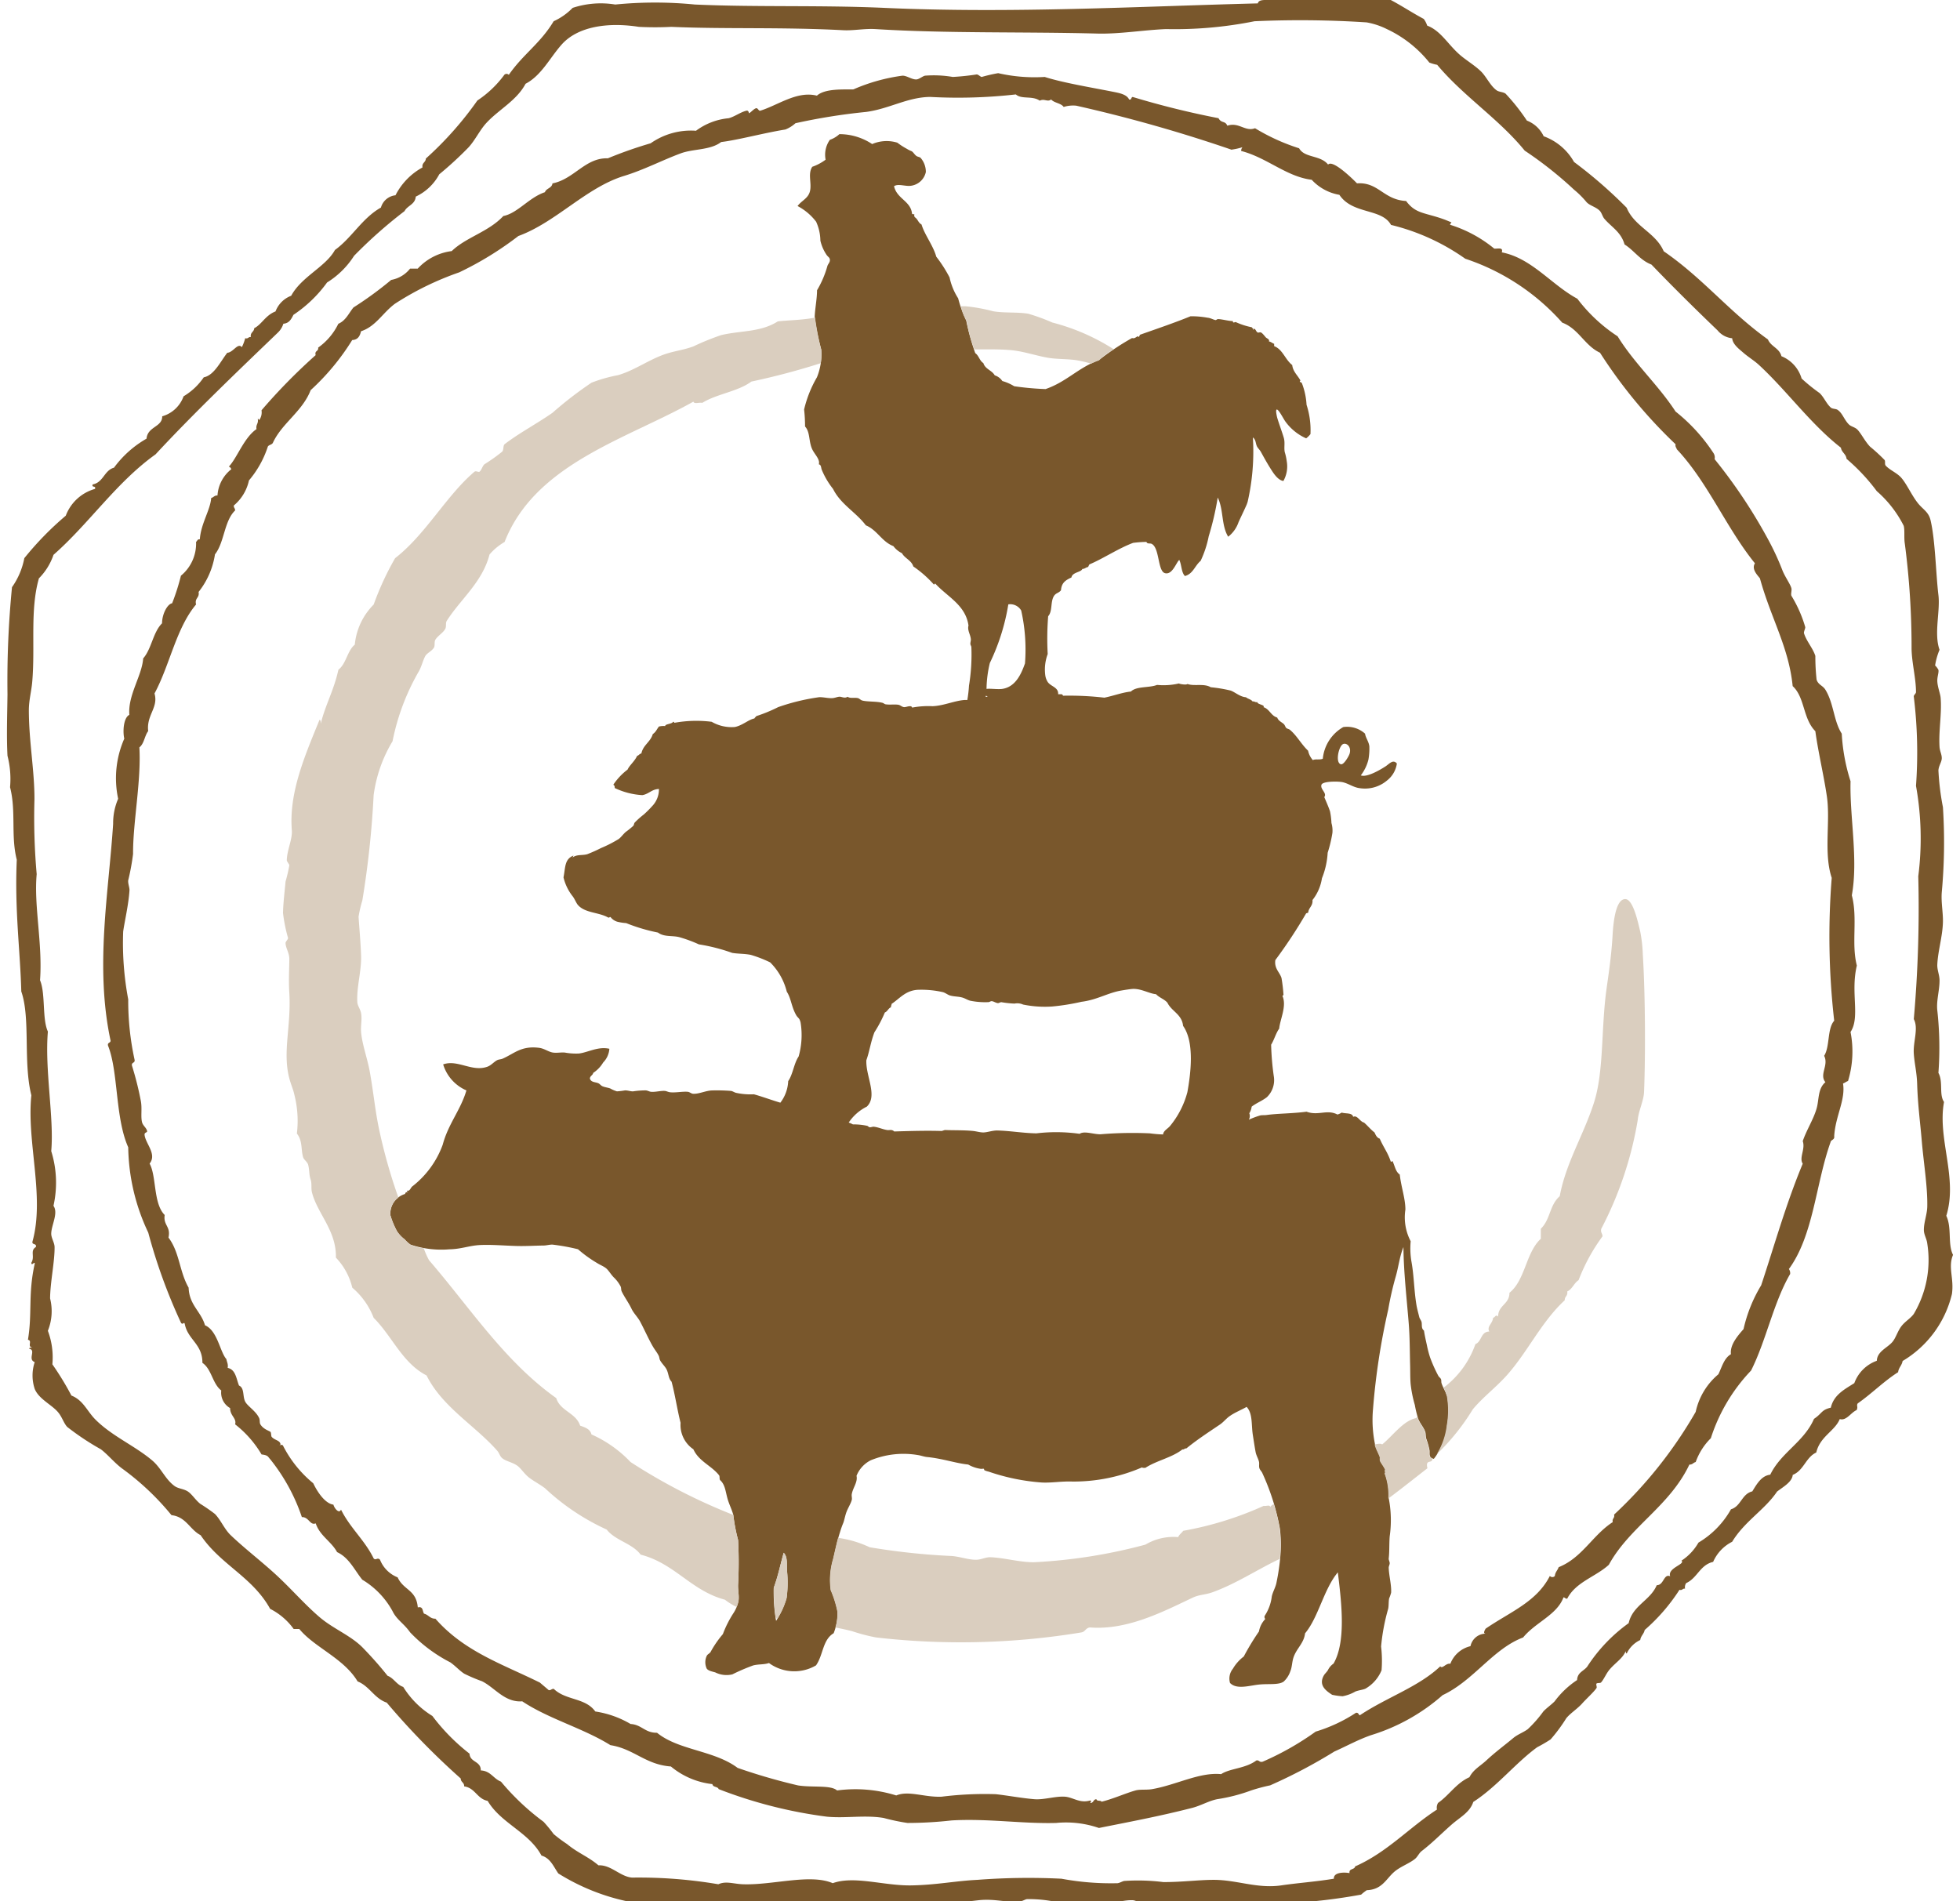
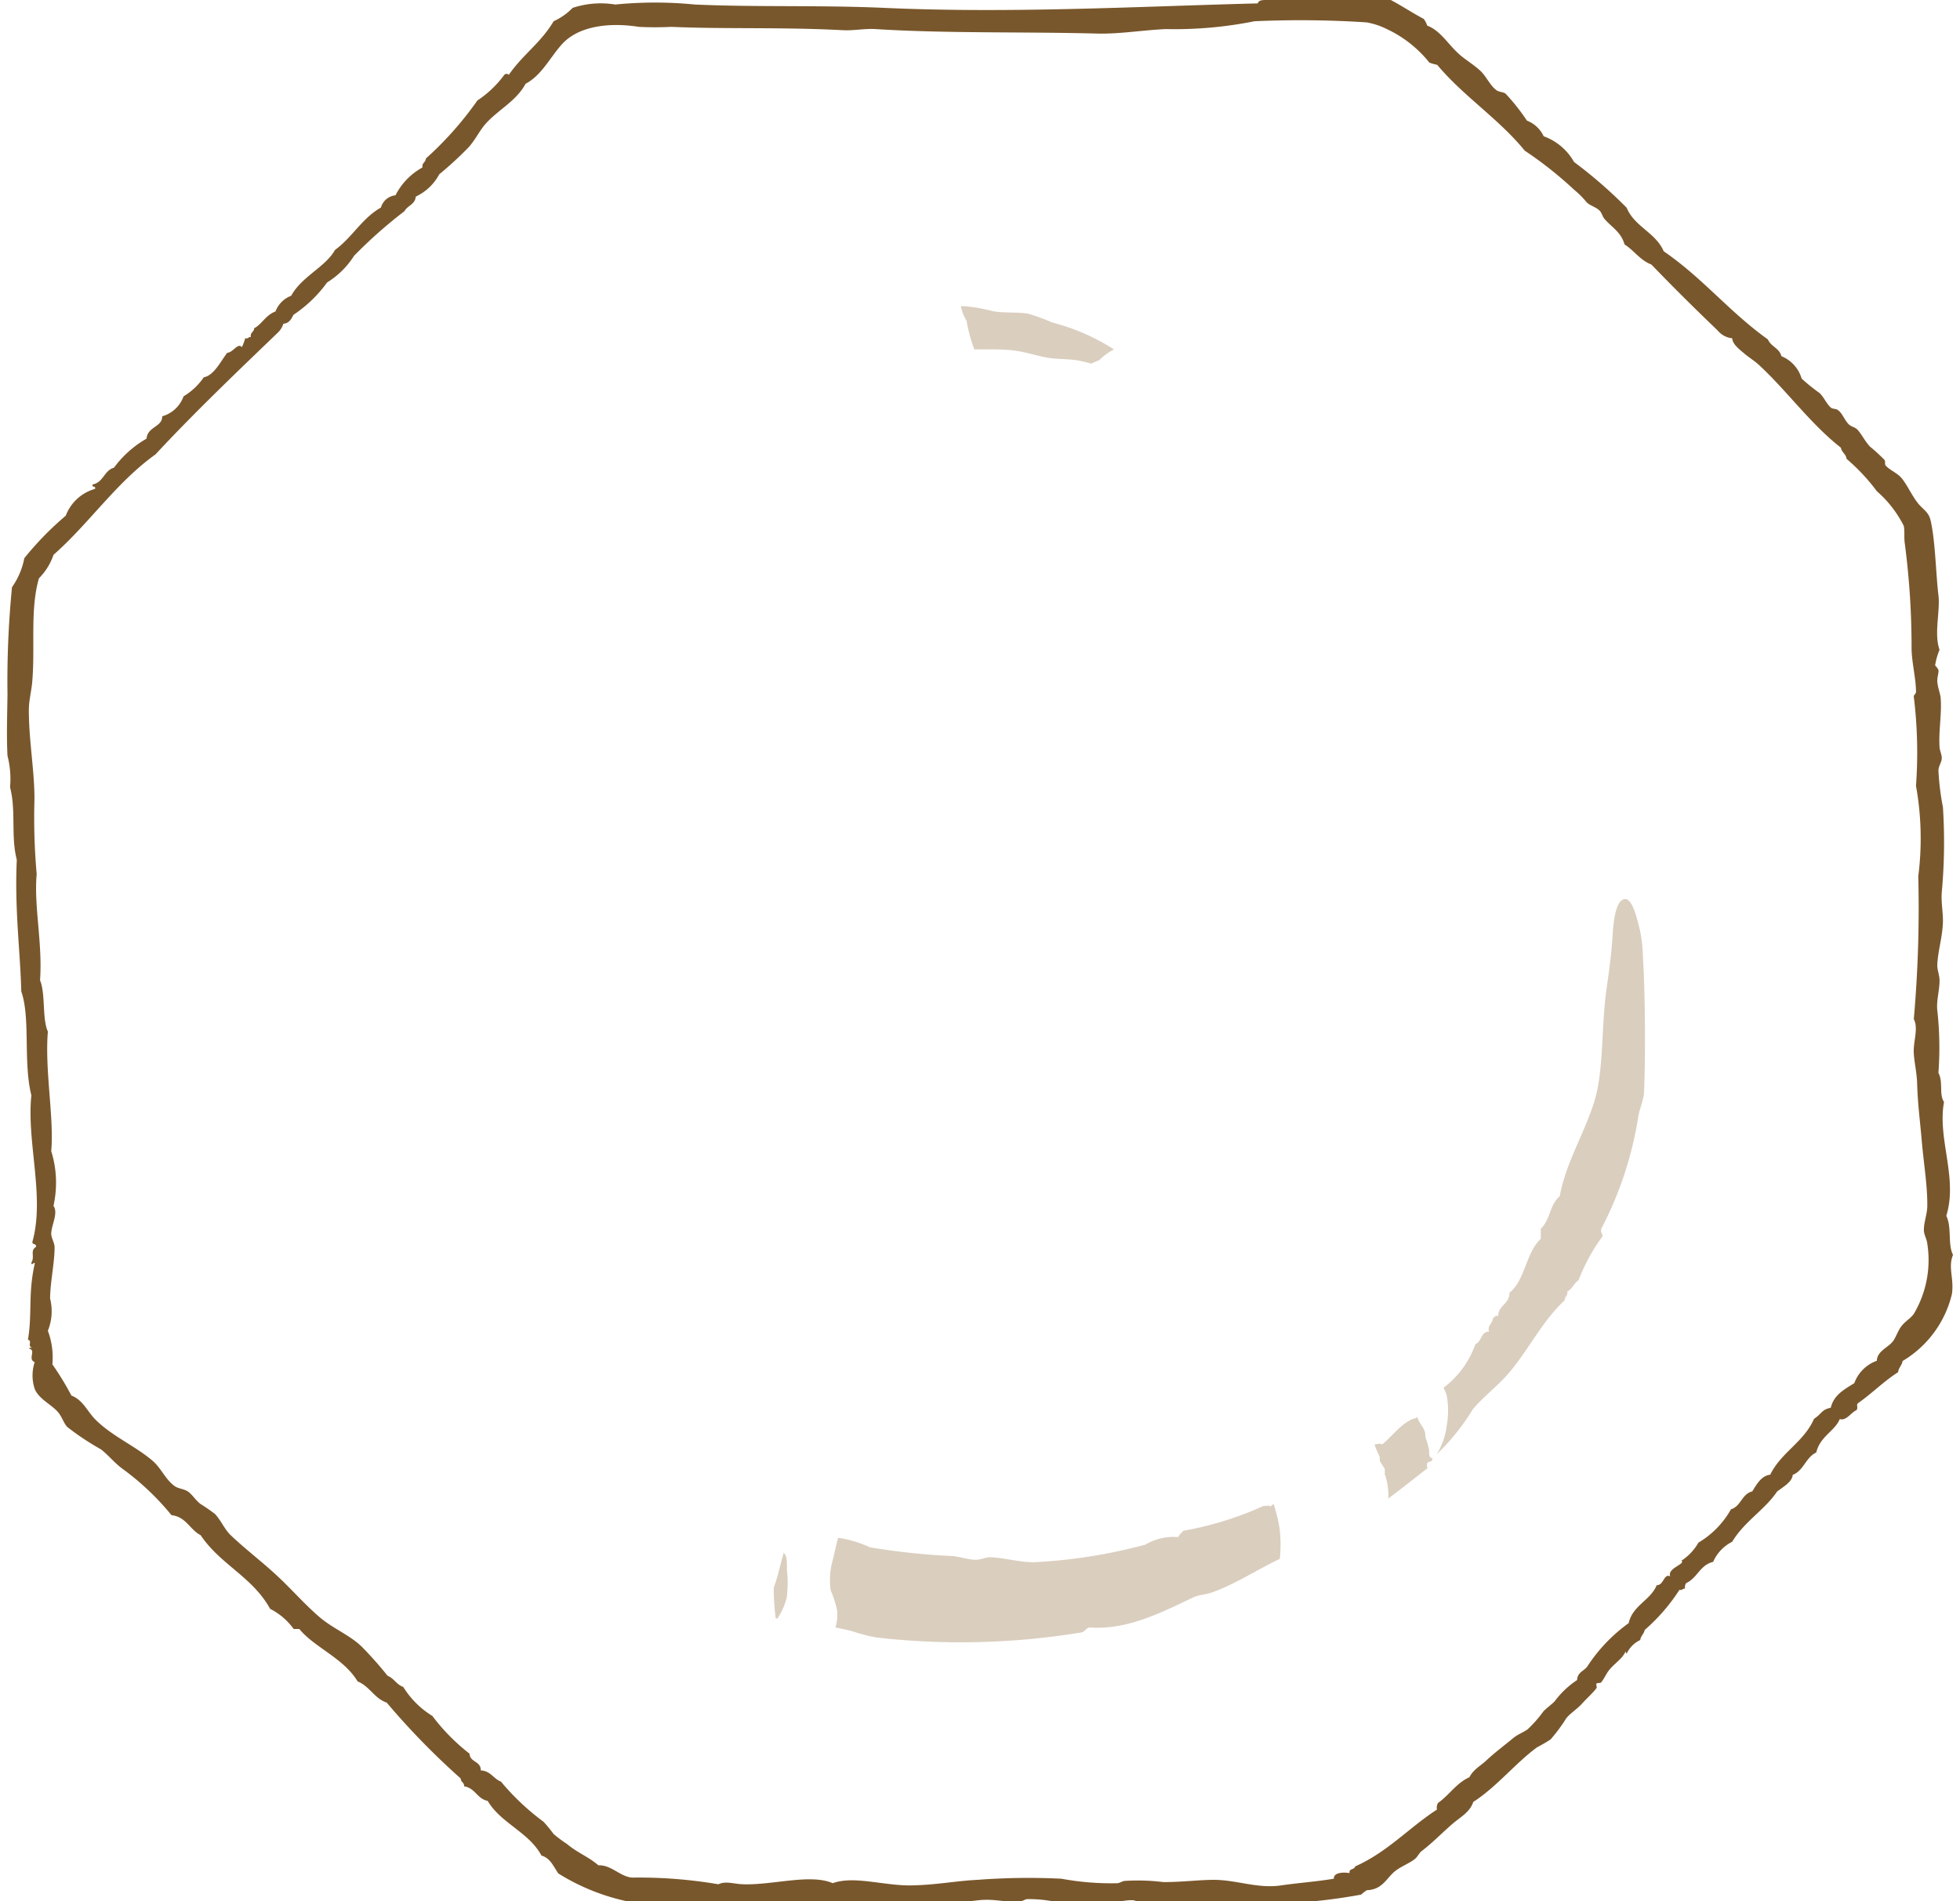
<svg xmlns="http://www.w3.org/2000/svg" width="100" height="97" viewBox="0 0 100 97">
  <defs>
    <clipPath id="a">
      <rect width="100" height="97" transform="translate(-0.341 0.064)" fill="none" />
    </clipPath>
  </defs>
  <g transform="translate(0.362 -0.37)">
    <g transform="translate(-0.022 0.306)" clip-path="url(#a)">
      <path d="M11.984,18a2.367,2.367,0,0,0,.171-.456c.163.047.149-.079.286-.057-.039-.248.166-.253.173-.454.385-.19.57-.657,1.087-.855a1.371,1.371,0,0,1,.8-.8c.528-.979,1.764-1.477,2.232-2.336.873-.63,1.384-1.623,2.346-2.164a.866.866,0,0,1,.743-.627A3.353,3.353,0,0,1,21.2,8.831c-.04-.247.164-.251.171-.454A17.487,17.487,0,0,0,24,5.415a5.415,5.415,0,0,0,1.374-1.309.156.156,0,0,1,.229,0c.728-1.052,1.616-1.609,2.288-2.735A3.187,3.187,0,0,0,28.86.689,4.576,4.576,0,0,1,31.035.518a20.678,20.678,0,0,1,4.063,0C38.25.66,41.5.541,44.766.689,51.273.982,57.79.613,63.819.46c.065-.3.655-.07.8-.285C66.052.185,67.769-.037,70,0c.831.349,1.516.845,2.285,1.253a1.171,1.171,0,0,1,.175.341c.691.26,1.051.95,1.656,1.481.3.266.772.547,1.088.855.28.274.476.737.8.967.123.088.333.077.457.171A10.285,10.285,0,0,1,77.546,6.44a1.572,1.572,0,0,1,.857.8,2.907,2.907,0,0,1,1.548,1.311,23.573,23.573,0,0,1,2.686,2.336c.4.971,1.478,1.263,1.89,2.221,2.007,1.379,3.339,3.086,5.318,4.5.149.365.587.441.688.854a1.764,1.764,0,0,1,1.03,1.139,8.839,8.839,0,0,0,.916.741c.225.213.345.538.572.74.085.077.258.058.344.116.255.17.325.484.572.739.114.121.326.142.456.285.2.219.37.58.631.855a8.805,8.805,0,0,1,.744.684c.046.07-.007.215.056.285.207.23.58.37.8.626.286.331.535.914.859,1.31.256.312.529.426.63.855.242,1.031.266,2.695.4,3.815.1.825-.237,1.968.057,2.791a3.45,3.45,0,0,0-.226.8.851.851,0,0,1,.169.226c.029.13-.063.346-.057.569.01.3.156.653.17.855.067.816-.108,1.674-.056,2.506.014.218.113.372.114.57s-.156.383-.171.627a13.118,13.118,0,0,0,.23,1.878,27.872,27.872,0,0,1-.058,4.33c-.043.52.07,1.039.058,1.536-.021.747-.252,1.449-.287,2.164-.012.27.112.528.114.8.006.5-.17,1.049-.114,1.538a17.331,17.331,0,0,1,.057,3.19c.254.461.021,1.1.286,1.483-.347,1.879.716,3.873.116,5.809.293.615.062,1.44.343,1.993-.266.648.06,1.191-.056,2a5.452,5.452,0,0,1-2.516,3.416c-.038.23-.2.333-.23.571-.744.475-1.342,1.092-2.061,1.593-.076.121.029.17-.056.341-.289.123-.526.564-.859.458-.255.619-1.006.881-1.2,1.707-.536.245-.638.921-1.2,1.141-.031.363-.482.607-.8.852-.614.921-1.661,1.518-2.29,2.561a2.077,2.077,0,0,0-.971,1.027c-.669.151-.809.829-1.375,1.081a.379.379,0,0,0-.058.287c-.137-.024-.123.1-.285.056a9.543,9.543,0,0,1-1.774,2.05c-.04.206-.2.3-.227.512a1.446,1.446,0,0,0-.688.684c-.056,0-.043-.069-.056-.113-.156.37-.494.563-.8.911-.193.218-.3.512-.456.684-.042.044-.192.012-.231.057s.035.177,0,.226c-.119.188-.544.576-.742.8-.242.268-.592.486-.8.741a8.273,8.273,0,0,1-.8,1.081,7.721,7.721,0,0,1-.686.4c-1.1.8-2.049,2.01-3.26,2.791-.174.532-.666.774-1.087,1.141-.522.455-.973.926-1.546,1.366-.137.108-.206.29-.341.4-.306.247-.773.4-1.086.685-.4.362-.607.884-1.374.912a2.23,2.23,0,0,0-.286.225,29.143,29.143,0,0,1-7.439.4c-1.312-.052-2.33.279-3.545.115-.268-.036-.464-.222-.687-.229-.67-.018-1.518.36-2.345.286-.251-.023-.492-.212-.743-.228-.224-.015-.46.075-.689.056a6.837,6.837,0,0,0-1.6-.17c-.1.014-.225.1-.343.114-.687.085-1.293-.149-2.117-.058-.987.111-1.993.239-2.919.343-1.34.013-2.791-.255-4.119-.285-2.926-.069-6.592.354-9.84.171a10.946,10.946,0,0,1-4.576-1.595c-.243-.347-.4-.78-.859-.912-.645-1.2-2.058-1.635-2.746-2.791-.542-.106-.634-.66-1.2-.741.014-.2-.173-.207-.173-.4a38.1,38.1,0,0,1-3.776-3.872c-.638-.218-.873-.839-1.486-1.082-.71-1.187-2.2-1.731-2.975-2.676h-.287a3.341,3.341,0,0,0-1.2-1.027c-.911-1.644-2.522-2.24-3.547-3.759-.553-.283-.737-.937-1.487-1.022a13.44,13.44,0,0,0-2.46-2.337c-.426-.3-.751-.723-1.143-1.024a13.419,13.419,0,0,1-1.718-1.142c-.181-.2-.258-.5-.457-.739-.312-.385-.988-.676-1.2-1.2a2.168,2.168,0,0,1,0-1.367c-.38-.146.094-.615-.286-.684.01-.066.1-.047.171-.056-.292-.047.017-.353-.23-.4.226-1.352,0-2.33.344-3.872.018-.178-.164.146-.171-.058.194-.319-.08-.613.229-.8.061-.21-.214-.09-.171-.283.637-2.3-.306-5.081-.057-7.461-.425-1.694-.037-3.927-.514-5.3-.055-2.093-.345-4.151-.23-6.72-.312-1.22-.026-2.474-.343-3.7A4.75,4.75,0,0,0,.026,38.85c-.052-1-.013-2.069,0-3.133a49.138,49.138,0,0,1,.23-5.468,3.8,3.8,0,0,0,.629-1.481A15.889,15.889,0,0,1,3,26.6a2.239,2.239,0,0,1,1.489-1.366c.07-.185-.186-.045-.116-.229.548-.1.581-.713,1.087-.854a5.349,5.349,0,0,1,1.66-1.481c.055-.627.809-.586.8-1.141A1.631,1.631,0,0,0,9.01,20.509a3.288,3.288,0,0,0,1.03-.969c.526-.1.849-.8,1.2-1.253.3-.011.541-.535.743-.285m73.46,61.913A2.694,2.694,0,0,0,86.3,79a4.587,4.587,0,0,0,1.659-1.7c.514-.154.549-.785,1.088-.914.245-.405.478-.8.916-.852.553-1.141,1.721-1.668,2.232-2.848.424-.286.374-.462.857-.57.155-.662.7-.934,1.2-1.253A1.9,1.9,0,0,1,95.4,69.722c.021-.488.538-.653.8-.967.169-.2.264-.55.457-.8s.463-.392.63-.626a5.383,5.383,0,0,0,.687-3.588c-.026-.242-.169-.443-.173-.685-.006-.389.164-.8.173-1.2.021-1.029-.191-2.257-.286-3.414-.068-.817-.2-1.795-.23-2.85-.019-.6-.137-1.031-.171-1.54-.043-.614.252-1.282,0-1.765A64.8,64.8,0,0,0,97.515,45a15.171,15.171,0,0,0-.116-4.614,23.5,23.5,0,0,0-.113-4.557c-.007-.079.113-.147.113-.228,0-.708-.217-1.5-.226-2.222a40.652,40.652,0,0,0-.345-5.354c-.05-.309.007-.683-.057-.912A5.809,5.809,0,0,0,95.4,25.35a9.957,9.957,0,0,0-1.544-1.65c-.029-.257-.25-.322-.288-.569-1.54-1.2-2.752-2.9-4.175-4.216-.248-.23-.539-.4-.8-.627-.211-.184-.551-.432-.572-.741a1.1,1.1,0,0,1-.744-.4c-1.119-1.073-2.3-2.24-3.376-3.361-.578-.219-.882-.717-1.372-1.026-.18-.641-.666-.883-1.029-1.31-.089-.1-.133-.294-.229-.4-.194-.207-.519-.266-.687-.456a4.6,4.6,0,0,0-.629-.626,19.647,19.647,0,0,0-2.519-1.994C76.115,6.349,74.31,5.2,72.97,3.594a2.258,2.258,0,0,1-.4-.114A6.063,6.063,0,0,0,70.4,1.77a3.779,3.779,0,0,0-1.031-.341,52.177,52.177,0,0,0-5.719-.058,20.634,20.634,0,0,1-4.521.4c-1.16.05-2.366.257-3.488.229-3.793-.1-7.653,0-11.332-.229-.566-.034-1.112.087-1.66.057-3.138-.166-6.031-.05-8.751-.171a16.147,16.147,0,0,1-1.66,0c-1.589-.248-3.128-.018-3.946.912-.6.679-1.026,1.57-1.833,1.992-.46.864-1.363,1.309-2,2-.339.365-.569.878-.917,1.253a18.372,18.372,0,0,1-1.486,1.366,2.619,2.619,0,0,1-1.2,1.139c-.032.407-.425.452-.573.741a23.878,23.878,0,0,0-2.573,2.279A4.339,4.339,0,0,1,16.332,14.7a6.674,6.674,0,0,1-1.716,1.651c-.11.212-.214.432-.514.454a1.056,1.056,0,0,1-.286.458c-2.1,2.019-4.3,4.121-6.236,6.208-2.01,1.436-3.374,3.515-5.206,5.126a3.132,3.132,0,0,1-.744,1.2c-.463,1.612-.183,3.49-.343,5.3-.039.446-.171.933-.171,1.425,0,1.586.292,3.09.286,4.556a32.653,32.653,0,0,0,.114,3.816c-.151,1.608.306,3.528.171,5.411.287.685.1,1.963.4,2.619-.167,1.947.323,4.426.171,6.1a5.4,5.4,0,0,1,.114,2.791c.261.372-.11.982-.114,1.424,0,.222.169.46.171.682.007.759-.223,1.785-.229,2.621a2.675,2.675,0,0,1-.114,1.65,3.862,3.862,0,0,1,.23,1.711,14.935,14.935,0,0,1,.972,1.593c.6.238.79.778,1.2,1.2.844.86,2.016,1.347,2.917,2.107.468.394.664.959,1.146,1.31.191.14.472.139.685.283s.383.435.629.627a8.854,8.854,0,0,1,.745.515c.3.308.48.772.8,1.079.719.689,1.579,1.341,2.346,2.05s1.462,1.519,2.23,2.167c.7.584,1.572.916,2.174,1.535.456.469.878.947,1.257,1.425.33.128.457.455.8.569a4.546,4.546,0,0,0,1.487,1.482A10.146,10.146,0,0,0,23.6,89.769c.021.454.586.366.573.855.508.026.642.423,1.03.571a12.421,12.421,0,0,0,2.174,2.05,7.454,7.454,0,0,1,.514.626,6.964,6.964,0,0,0,.687.512c.538.451,1.081.64,1.6,1.084.645-.034,1.109.58,1.717.626a24.124,24.124,0,0,1,4.4.34c.388-.181.782-.014,1.26,0,1.517.052,3.426-.552,4.576-.055,1.09-.394,2.608.134,4,.113,1.261-.019,2.27-.23,3.375-.283a34.277,34.277,0,0,1,4.294-.058,13.829,13.829,0,0,0,2.859.229c.12-.015.236-.094.342-.115a10.5,10.5,0,0,1,2,.058c.992,0,1.795-.114,2.572-.114,1.177,0,2.221.46,3.435.283.911-.133,1.74-.184,2.69-.341-.023-.359.6-.328.8-.285-.042-.251.255-.161.285-.343,1.64-.722,2.747-1.974,4.175-2.9a.479.479,0,0,1,.057-.341c.575-.4.929-1.011,1.6-1.31.2-.392.535-.556.86-.854.486-.451.925-.768,1.374-1.143.232-.193.506-.282.741-.453a6.317,6.317,0,0,0,.8-.911c.188-.193.407-.34.574-.513a4.532,4.532,0,0,1,1.144-1.084c.019-.395.326-.445.516-.684a8.228,8.228,0,0,1,2.115-2.219c.206-.915,1.1-1.148,1.433-1.937.37,0,.347-.6.685-.456-.149-.43.8-.613.574-.8" transform="translate(0.016 -0.223)" fill="#79572c" fill-rule="evenodd" />
-       <path d="M20.171,13.365a2.834,2.834,0,0,1,1.734-.894c.73-.708,1.877-.978,2.634-1.79.725-.14,1.311-.947,2.121-1.215.07-.207.355-.2.385-.449C28.152,8.8,28.716,7.7,29.871,7.737a21.569,21.569,0,0,1,2.184-.767,3.586,3.586,0,0,1,2.313-.639,3.3,3.3,0,0,1,1.671-.64c.32-.089.592-.307.9-.383.118-.03.129.128.129.128.083-.014.267-.254.386-.256.073,0,.117.151.192.128.913-.282,1.873-1.024,2.891-.768.414-.375,1.369-.308,1.862-.32a9.3,9.3,0,0,1,2.507-.7c.225,0,.473.2.7.192.136,0,.326-.168.45-.192a5.775,5.775,0,0,1,1.413.065,12.233,12.233,0,0,0,1.222-.128c.082,0,.2.132.257.128a7.87,7.87,0,0,1,.838-.193,8.3,8.3,0,0,0,2.374.193c.936.3,2.384.537,3.532.766.286.058.659.129.773.385.141.034.09-.123.188-.128A44.154,44.154,0,0,0,61.027,5.69c.148.275.338.116.449.383.592-.2.909.322,1.415.129a10.294,10.294,0,0,0,2.248,1.023c.28.505,1.084.336,1.479.832.217-.257,1.148.622,1.475.958,1.1-.076,1.343.836,2.505.9.5.678.974.58,1.99.958.025.008.354.149.323.129.008.006-.092.114-.065.127a6.66,6.66,0,0,1,2.248,1.215c.176.018.475-.09.386.192,1.528.293,2.532,1.655,3.855,2.366a8.178,8.178,0,0,0,2.055,1.918c.863,1.4,2.062,2.466,2.956,3.838a8.971,8.971,0,0,1,1.928,2.11.409.409,0,0,1,.064.32A26.689,26.689,0,0,1,89.1,27.243a13.193,13.193,0,0,1,.706,1.538c.143.343.394.681.45.894.029.108-.037.285,0,.383a6.555,6.555,0,0,1,.707,1.6c.011.068-.088.241-.063.318.123.4.456.761.578,1.152a10.664,10.664,0,0,0,.064,1.215c.089.267.313.29.449.511.431.7.418,1.595.834,2.24a9.642,9.642,0,0,0,.449,2.43c-.051,1.794.4,3.975.065,5.819.31,1.183-.036,2.446.256,3.584-.331,1.385.181,2.631-.322,3.39a5.173,5.173,0,0,1-.127,2.5c-.093.033-.162.095-.256.128.136.843-.391,1.667-.45,2.689.03.2-.171.168-.191.318-.755,2.121-.861,4.736-2.121,6.46a.356.356,0,0,1,.063.255c-.849,1.458-1.221,3.39-1.992,4.925a8.951,8.951,0,0,0-2.054,3.454,3.218,3.218,0,0,0-.772,1.215c-.123.028-.163.138-.322.129-1.016,2.14-3.046,3.17-4.109,5.113-.669.613-1.687.877-2.122,1.726-.1.019-.11-.059-.192-.063-.335.9-1.427,1.27-2.059,2.046-1.536.577-2.524,2.2-4.109,2.944A9.9,9.9,0,0,1,68.8,88.2c-.678.239-1.227.55-1.862.832a26.7,26.7,0,0,1-3.276,1.726,9.1,9.1,0,0,0-.963.257,8.77,8.77,0,0,1-1.736.448c-.432.085-.834.331-1.284.446-1.691.432-3.188.71-4.753,1.024a5.148,5.148,0,0,0-2.184-.256c-1.734.047-3.5-.236-5.334-.129a20.292,20.292,0,0,1-2.249.129,10.5,10.5,0,0,1-1.219-.256c-.965-.16-1.934.028-2.891-.064a23.522,23.522,0,0,1-5.524-1.407c-.05-.142-.3-.084-.32-.255a3.994,3.994,0,0,1-2.118-.9c-1.3-.094-1.881-.9-3.085-1.088-1.381-.863-3.15-1.338-4.5-2.237-.9.068-1.4-.705-2.057-1.026a8.3,8.3,0,0,1-.9-.383c-.238-.152-.427-.375-.707-.576a7.659,7.659,0,0,1-2.055-1.534c-.326-.462-.686-.64-.9-1.086a4.227,4.227,0,0,0-1.541-1.6c-.4-.493-.672-1.124-1.285-1.407-.3-.552-.88-.83-1.092-1.469-.286.124-.347-.328-.706-.32a9.623,9.623,0,0,0-1.606-2.941c-.139-.145-.1-.211-.45-.255a5.48,5.48,0,0,0-1.349-1.536c.089-.314-.257-.427-.256-.829a.907.907,0,0,1-.451-.9c-.45-.34-.489-1.091-.962-1.408.007-.966-.744-1.178-.9-1.983-.036-.145-.1.077-.193-.064a28.125,28.125,0,0,1-1.67-4.6A10.468,10.468,0,0,1,5.4,58.2c-.673-1.507-.5-3.86-1.029-5.182-.046-.175.127-.13.129-.256-.809-3.781-.094-7.569.13-11.065a3.145,3.145,0,0,1,.256-1.28A5.014,5.014,0,0,1,5.2,37.348c-.083-.333-.051-1.061.257-1.214-.081-1.007.647-2,.706-2.879.431-.487.5-1.337.963-1.791,0-.474.276-.989.514-1.022a11.147,11.147,0,0,0,.449-1.408,2.119,2.119,0,0,0,.772-1.726c.065-.041.065-.147.192-.128.056-.809.539-1.5.579-2.11.121-.028.162-.138.322-.128a1.857,1.857,0,0,1,.707-1.342c-.03-.057-.057-.114-.13-.128.43-.455.77-1.474,1.415-1.919-.046-.237.11-.274.064-.511.054-.012.061.026.064.064a.672.672,0,0,0,.127-.512,29.282,29.282,0,0,1,2.763-2.815c-.069-.238.158-.181.127-.383a3.2,3.2,0,0,0,1.029-1.216c.376-.158.532-.536.77-.831a18.494,18.494,0,0,0,1.927-1.407,1.583,1.583,0,0,0,.963-.576ZM61.67,7.29a75.176,75.176,0,0,0-7.9-2.238,1.6,1.6,0,0,0-.642.064c-.141-.2-.485-.2-.642-.383-.179.149-.345-.058-.58.063-.379-.267-.923-.055-1.219-.319a26.221,26.221,0,0,1-4.37.128c-1.163.012-2.086.609-3.275.766a30.707,30.707,0,0,0-3.6.576,1.7,1.7,0,0,1-.514.32c-1.128.183-2.427.539-3.276.639-.554.424-1.406.338-2.057.576-.951.352-1.884.844-2.89,1.151-1.937.59-3.478,2.368-5.4,3.069a16.828,16.828,0,0,1-3.017,1.854,15.124,15.124,0,0,0-3.277,1.6c-.622.458-.979,1.161-1.734,1.406-.054.244-.161.436-.449.448a12.046,12.046,0,0,1-2.12,2.557c-.417,1.085-1.469,1.688-1.928,2.688-.049.1-.208.1-.257.192a5.1,5.1,0,0,1-.963,1.726,2.3,2.3,0,0,1-.772,1.279c-.014.12.073.141.064.255-.558.532-.545,1.633-1.026,2.238a4.068,4.068,0,0,1-.836,1.918c.058.314-.212.3-.129.64-1.016,1.206-1.341,3.1-2.12,4.541.211.722-.419,1.1-.322,1.919-.186.241-.206.647-.45.831.1,1.718-.331,3.82-.322,5.437A11.7,11.7,0,0,1,5.4,44.577c-.02.167.071.366.064.511-.044.73-.262,1.647-.322,2.11A15.515,15.515,0,0,0,5.4,50.653a14.055,14.055,0,0,0,.322,3.069c.048.2-.177.123-.129.32a15.973,15.973,0,0,1,.45,1.793c.074.384-.013.8.063,1.09.049.18.223.277.257.446.019.089-.143.056-.129.193.046.454.643.984.257,1.469.358.645.181,2.037.77,2.622-.083.532.322.577.193,1.152.573.762.549,1.72,1.028,2.557.03.888.63,1.207.835,1.919.638.268.762,1.359,1.092,1.727.02.149.1.239.065.447.407.084.437.544.578.9.293.129.173.561.322.831.126.232.547.475.707.832.048.108.01.231.063.319.15.249.448.326.514.384.042.037.025.212.063.255.162.183.425.166.451.385-.155.111.07-.047.127.064a5.969,5.969,0,0,0,1.541,1.917c.219.462.61,1.035,1.029,1.091.048.19.293.486.387.253.457.928,1.213,1.56,1.667,2.493.114.121.188-.077.323.064a1.6,1.6,0,0,0,.9.9c.3.665.95.62,1.028,1.534.286-.072.23.2.32.32.226.052.3.258.579.256,1.48,1.686,3.419,2.312,5.332,3.261.148.129.3.253.45.384.12.014.141-.074.257-.065.62.6,1.609.442,2.118,1.154a4.984,4.984,0,0,1,1.8.638c.567.032.736.459,1.349.447,1.1.9,2.915.894,4.112,1.793a30.327,30.327,0,0,0,3.082.894c.742.117,1.671-.03,1.992.257a7.024,7.024,0,0,1,3.02.255c.639-.263,1.422.1,2.313.064a17.686,17.686,0,0,1,2.763-.128c.541.056,1.369.21,1.991.257.476.034,1.074-.165,1.543-.129.412.031.759.352,1.284.192.077.015.039.07,0,.127.183.011.151-.191.322-.19.011.119.218.038.257.127.572-.136,1.242-.439,1.734-.575.232-.065.561-.018.836-.065,1.241-.213,2.429-.878,3.533-.767.448-.3,1.232-.277,1.8-.7.157-.026.142.116.324.063a14.569,14.569,0,0,0,2.7-1.533,7.887,7.887,0,0,0,2.054-.96c.127-.018.129.087.194.129,1.377-.921,3-1.448,4.108-2.5.113.152.286-.18.514-.129a1.455,1.455,0,0,1,1.028-.9.8.8,0,0,1,.772-.639c-.16-.009-.019-.216,0-.254,1.253-.86,2.6-1.359,3.277-2.689a.171.171,0,0,0,.255,0c.018-.2.141-.287.194-.448,1.207-.484,1.735-1.641,2.76-2.3-.044-.2.114-.189.068-.383A22.33,22.33,0,0,0,85.373,71.7a3.453,3.453,0,0,1,1.157-1.917c.182-.373.288-.822.642-1.026-.065-.475.355-.95.642-1.28a7.465,7.465,0,0,1,.9-2.235c.7-2.111,1.266-4.153,2.121-6.206-.2-.3.144-.746,0-1.149.189-.564.544-1.1.707-1.665.132-.46.054-1.012.449-1.343-.326-.4.182-.858-.064-1.346.3-.474.149-1.386.513-1.79a37.981,37.981,0,0,1-.127-7.291c-.428-1.286-.046-2.913-.257-4.222-.151-1.016-.449-2.282-.578-3.261-.642-.647-.529-1.726-1.157-2.3-.2-2-1.112-3.463-1.671-5.5-.141-.179-.437-.473-.255-.767-1.463-1.806-2.4-4.133-3.986-5.82-.019-.085-.089-.121-.063-.255a25.124,25.124,0,0,1-3.855-4.67c-.788-.366-1.086-1.222-1.927-1.535a11.413,11.413,0,0,0-4.947-3.261,11.088,11.088,0,0,0-3.789-1.726c-.474-.857-1.96-.523-2.634-1.535a2.494,2.494,0,0,1-1.412-.768c-1.285-.155-2.283-1.131-3.6-1.47a.3.3,0,0,1,.066-.191,3.475,3.475,0,0,1-.579.127" transform="translate(0.802 0.405)" fill="#79572c" fill-rule="evenodd" />
-       <path d="M70.324,70.392c-.045-.211-.2-.427-.267-.65-.019-.066,0-.134-.025-.193-.032-.081-.1-.1-.146-.193a7.3,7.3,0,0,1-.41-.918,5.521,5.521,0,0,1-.169-.651c-.054-.244-.112-.5-.144-.724-.15-.111-.09-.288-.123-.434-.02-.085-.1-.173-.119-.264-.049-.2-.116-.435-.145-.626-.12-.736-.123-1.465-.244-2.149a4.03,4.03,0,0,1-.048-1.085,2.623,2.623,0,0,1-.269-1.616c0-.56-.213-1.131-.288-1.787-.208-.143-.242-.405-.363-.677-.045-.023-.082.072-.1,0-.162-.472-.367-.71-.558-1.154-.146-.047-.206-.181-.266-.315-.2-.153-.35-.345-.535-.506-.217-.047-.343-.4-.555-.292-.044-.223-.386-.149-.582-.218a.917.917,0,0,1-.219.1c-.538-.281-.969.078-1.577-.145-.689.094-1.483.09-2.034.168-.111.017-.241,0-.338.025a4.689,4.689,0,0,0-.574.216.374.374,0,0,0,.024-.328.8.8,0,0,0,.121-.336c.2-.166.543-.3.776-.485a1.205,1.205,0,0,0,.362-1.012,13.563,13.563,0,0,1-.144-1.667c.157-.251.239-.582.411-.82.044-.479.394-1.144.168-1.665,0-.039.063-.019.05-.074a8.044,8.044,0,0,0-.1-.843c-.089-.293-.381-.487-.314-.916a25.146,25.146,0,0,0,1.575-2.39c.048.007.055-.026.1-.024.021-.269.245-.334.22-.65a2.36,2.36,0,0,0,.482-1.11,4.07,4.07,0,0,0,.292-1.3,6.855,6.855,0,0,0,.242-1.012,1.369,1.369,0,0,0-.049-.506,3.622,3.622,0,0,0-.074-.6c-.086-.253-.207-.523-.292-.723.157-.207-.217-.394-.144-.627.058-.185.785-.179,1.019-.145.317.046.585.269.921.314a1.742,1.742,0,0,0,1.4-.385,1.338,1.338,0,0,0,.508-.87c-.194-.234-.383.015-.579.145-.31.2-.961.575-1.261.459a2.191,2.191,0,0,0,.388-.8,3.194,3.194,0,0,0,.048-.676c-.026-.247-.188-.432-.219-.652a1.371,1.371,0,0,0-1.112-.337,2.09,2.09,0,0,0-1.044,1.616c-.164.072-.383,0-.507.071a1.021,1.021,0,0,1-.243-.48c-.348-.33-.57-.767-.922-1.062-.06-.051-.141-.052-.192-.1s-.062-.132-.121-.193c-.1-.1-.282-.162-.341-.338-.319-.09-.389-.43-.7-.53.1-.119-.337-.138-.316-.266-.087.046-.123-.039-.242-.025-.074-.111-.242-.128-.339-.216-.285-.011-.563-.264-.778-.339a7.148,7.148,0,0,0-1.016-.17c-.348-.209-.851-.039-1.187-.167-.048.062-.4.006-.436-.026a3.472,3.472,0,0,1-1.116.074c-.4.159-1.056.058-1.333.338-.461.05-.854.211-1.355.313a15.713,15.713,0,0,0-2.111-.1.1.1,0,0,0-.121-.074c-.048,0-.085,0-.127,0,.025-.36-.37-.389-.533-.628a.83.83,0,0,1-.123-.338,2.268,2.268,0,0,1,.123-1.086,14.3,14.3,0,0,1,.024-1.929c.237-.263.1-.772.316-1.063.1-.129.237-.127.338-.264.03-.381.23-.511.533-.651.046-.273.493-.26.557-.435.124,0,.177-.081.291-.1.037-.045.038-.126.1-.145.7-.3,1.464-.812,2.2-1.086a5.92,5.92,0,0,1,.68-.049c.038.119.183.057.266.1.41.205.3,1.393.679,1.495s.573-.549.729-.676c.124.244.1.638.289.822.416-.109.511-.538.8-.773a5.318,5.318,0,0,0,.413-1.254,14.771,14.771,0,0,0,.46-1.978c.306.62.175,1.411.533,2a1.588,1.588,0,0,0,.531-.748c.136-.3.286-.6.413-.892.012-.028.039-.108.05-.145a11.509,11.509,0,0,0,.266-3.28c.151.1.139.3.2.434.039.1.15.191.216.314.206.375.363.656.581.989.138.209.331.451.56.483a1.513,1.513,0,0,0,.17-1.012,2.622,2.622,0,0,0-.1-.459c-.049-.247.024-.468-.048-.726-.1-.339-.243-.71-.339-1.036.006.023-.1-.385-.025-.41.093-.031.33.447.437.6a2.611,2.611,0,0,0,1.067.868,1.228,1.228,0,0,0,.22-.217,4.186,4.186,0,0,0-.2-1.495,3.632,3.632,0,0,0-.241-1.111c-.018-.03-.081-.039-.1-.072s.043-.038.021-.072c-.143-.257-.374-.441-.411-.773-.368-.288-.485-.8-.922-.964v-.121c-.1-.031-.154-.1-.266-.12.044-.119-.111-.148-.17-.218-.036-.041-.163-.211-.243-.242-.048-.018-.129.026-.168,0-.09-.055-.083-.173-.194-.192,0,.03-.006.056-.049.049.06-.057-.037-.065-.048-.12a3.571,3.571,0,0,1-.826-.267c-.063.007-.145.071-.143-.049-.227,0-.589-.107-.776-.1-.013,0-.079.05-.1.05-.111-.014-.264-.11-.412-.121a4.571,4.571,0,0,0-.872-.074c-.831.339-1.706.634-2.57.94-.036.03-.036.091-.071.121-.068-.121-.167.116-.341.049a13.248,13.248,0,0,0-1.7,1.133c-1.04.375-1.637,1.1-2.714,1.472a14.8,14.8,0,0,1-1.6-.145,2.387,2.387,0,0,0-.606-.266.728.728,0,0,0-.387-.29c-.143-.26-.489-.313-.581-.626-.193-.114-.23-.384-.413-.507a12.209,12.209,0,0,1-.462-1.665,6.278,6.278,0,0,1-.411-1.133,3.185,3.185,0,0,1-.437-1.063,6.823,6.823,0,0,0-.679-1.06c-.154-.566-.6-1.123-.751-1.642-.191-.11-.177-.275-.362-.384.013-.077-.046-.075,0-.121-.015-.041-.117,0-.123-.049-.073-.656-.768-.747-.919-1.4.21-.145.583.021.87-.024a.9.9,0,0,0,.753-.7,1.09,1.09,0,0,0-.267-.723c-.056-.052-.158-.052-.218-.1-.1-.075-.161-.2-.244-.241a1.442,1.442,0,0,1-.241-.121,3.619,3.619,0,0,1-.485-.313,1.858,1.858,0,0,0-1.284.071,3.017,3.017,0,0,0-1.673-.506,1.37,1.37,0,0,1-.485.289,1.319,1.319,0,0,0-.217,1.014,2.493,2.493,0,0,1-.68.362c-.242.36-.015.85-.121,1.256-.093.364-.429.471-.63.747a2.883,2.883,0,0,1,.947.8,2.4,2.4,0,0,1,.217.965,2.169,2.169,0,0,0,.314.724c.08.116.156.129.17.242.015.134-.076.2-.121.313a5.123,5.123,0,0,1-.533,1.253c0,.427-.1.9-.12,1.352A12.121,12.121,0,0,0,38.41,17a3.123,3.123,0,0,1-.219,1.423,5.978,5.978,0,0,0-.654,1.641,7.791,7.791,0,0,1,.048.868c.266.287.179.76.364,1.158.129.277.411.513.339.773.125.02.112.18.145.266a4.034,4.034,0,0,0,.581.989c.388.787,1.168,1.186,1.673,1.858.581.241.812.831,1.405,1.061a1.2,1.2,0,0,0,.437.36c.148.27.48.358.58.677a5.728,5.728,0,0,1,1.042.915c.048.008.048-.032.073-.047.606.672,1.553,1.091,1.7,2.148-.067.243.1.451.121.7.006.074-.031.159-.024.242,0,.047.04.094.049.146a9.738,9.738,0,0,1-.121,1.978,6.454,6.454,0,0,1-.085.734,1.217,1.217,0,0,0-.174,0c-.513.047-1.042.292-1.6.314a4.451,4.451,0,0,0-1.043.072c-.036-.153-.3-.013-.411-.024s-.189-.106-.292-.121c-.206-.032-.432.012-.653-.024-.049-.008-.1-.059-.146-.072-.3-.085-.788-.05-1.043-.121-.083-.024-.139-.1-.218-.121-.187-.044-.385.031-.532-.072-.127.1-.3,0-.388,0-.114-.006-.243.064-.388.072-.219.013-.472-.06-.678-.047a10.765,10.765,0,0,0-2.085.506,7.82,7.82,0,0,1-1.113.458c-.03.043-.075.07-.1.121-.292.052-.6.352-.994.435A2.031,2.031,0,0,1,32.821,36a6.236,6.236,0,0,0-1.891.05c-.037,0-.019-.062-.073-.05-.083.126-.394.1-.411.218a.956.956,0,0,0-.316.024c-.123.156-.145.269-.314.386-.118.405-.493.555-.582.989-.1.011-.124.1-.218.121-.114.267-.394.487-.485.7a3.19,3.19,0,0,0-.728.772c.073.063.063.056.074.17a3.747,3.747,0,0,0,1.405.362c.333-.053.475-.3.848-.314a1.226,1.226,0,0,1-.339.869,5.365,5.365,0,0,1-.436.435,4.273,4.273,0,0,0-.461.41c-.038.049-.033.121-.073.167a4.124,4.124,0,0,1-.388.314c-.146.132-.25.286-.362.362a6.415,6.415,0,0,1-.9.459,7.236,7.236,0,0,1-.7.313c-.254.071-.538,0-.751.17.013-.036.036-.06.049-.1-.462.183-.407.606-.508,1.111a2.473,2.473,0,0,0,.485.988c.1.147.168.322.242.411.362.43,1.063.371,1.552.651.069.021.063-.034.121-.024A.676.676,0,0,0,28,46.2a2.549,2.549,0,0,0,.458.072,9.126,9.126,0,0,0,1.624.483c.319.242.747.136,1.115.242a7.051,7.051,0,0,1,.971.36,9.376,9.376,0,0,1,1.7.435c.3.051.624.037.945.1a6.251,6.251,0,0,1,.993.385,3.19,3.19,0,0,1,.847,1.495c.226.344.23.765.486,1.207.052.091.132.139.168.218a.793.793,0,0,1,.05.145,3.992,3.992,0,0,1-.1,1.737c-.241.354-.287.9-.532,1.256a1.944,1.944,0,0,1-.4,1.1c-.455-.134-.869-.292-1.349-.428a3.455,3.455,0,0,1-.9-.072c-.094-.018-.168-.083-.267-.1a9.306,9.306,0,0,0-.944-.025c-.333,0-.685.189-.994.17-.094-.007-.171-.089-.267-.1-.274-.025-.6.053-.9.024-.11-.011-.192-.068-.291-.071-.221-.007-.452.063-.679.047-.089-.006-.174-.064-.268-.072a4.2,4.2,0,0,0-.654.049c-.123.006-.268-.052-.412-.049a3.918,3.918,0,0,1-.411.049,1.6,1.6,0,0,1-.339-.145c-.131-.05-.291-.063-.412-.121-.073-.034-.125-.113-.194-.145-.166-.075-.376-.04-.436-.241.008-.145.145-.161.169-.29a1.624,1.624,0,0,0,.508-.531,1.1,1.1,0,0,0,.316-.7c-.579-.13-1.081.184-1.552.242a3.171,3.171,0,0,1-.726-.049c-.213-.015-.412.031-.606,0-.229-.036-.431-.207-.7-.241-.917-.115-1.259.289-1.866.555-.079.034-.189.034-.267.071-.174.088-.312.27-.51.339-.785.279-1.512-.383-2.253-.12a2.115,2.115,0,0,0,1.187,1.328c-.3,1.014-.925,1.7-1.211,2.775a4.74,4.74,0,0,1-1.55,2.123c-.1.085-.116.249-.267.217-.044.066.107.046.024.073-.069,0-.125.031-.121.095a1.047,1.047,0,0,0-.753,1.087A4.155,4.155,0,0,0,16.77,62a1.676,1.676,0,0,0,.388.409,1.787,1.787,0,0,0,.291.267,4.935,4.935,0,0,0,1.987.241c.617-.011,1.019-.192,1.574-.218.6-.027,1.229.032,1.89.049.442.011.91-.019,1.334-.024.155,0,.312-.05.461-.047A10.346,10.346,0,0,1,26,62.914a6.479,6.479,0,0,0,.969.7c.143.092.332.165.46.267s.238.3.388.459a1.737,1.737,0,0,1,.363.481c.031.078.013.167.049.241.136.289.362.587.508.9.1.212.316.421.436.647.229.43.419.874.655,1.279.093.158.217.307.291.461.037.074.032.166.074.239.1.178.263.313.339.483.1.223.087.443.242.6.168.607.287,1.419.46,2.1a1.5,1.5,0,0,0,.654,1.35c.27.609.924.836,1.31,1.325.043.055.011.183.049.244.261.23.275.57.386.964.081.28.223.554.292.82a8.7,8.7,0,0,0,.243,1.276,21.508,21.508,0,0,1,0,2.269c-.015.256.057.554.024.822a1.787,1.787,0,0,1-.267.651,5.5,5.5,0,0,0-.533,1.061,5.257,5.257,0,0,0-.63.916c-.06.083-.151.107-.193.193a.767.767,0,0,0,0,.651c.086.12.31.152.436.193a1.287,1.287,0,0,0,.872.1,9.809,9.809,0,0,1,1.067-.458c.285-.07.55-.034.8-.121a2.19,2.19,0,0,0,2.4.121c.37-.52.332-1.306.9-1.641a2.843,2.843,0,0,0,.2-.94c0-.062,0-.119,0-.168a5.457,5.457,0,0,0-.341-1.088,3.736,3.736,0,0,1,.121-1.591c.113-.479.212-.966.339-1.353a4.555,4.555,0,0,1,.169-.48c.044-.1.088-.331.145-.505.079-.243.242-.478.291-.676.024-.089-.015-.191,0-.29.055-.334.316-.622.243-.941a1.513,1.513,0,0,1,.728-.794,4.4,4.4,0,0,1,2.4-.266c.163.024.3.081.46.1.806.077,1.475.321,2.11.384a1.759,1.759,0,0,0,.631.218c.057.011.131-.012.17,0,.006,0,.014.066.026.072a.947.947,0,0,0,.217.072,10.638,10.638,0,0,0,2.711.555c.5.026,1.021-.071,1.553-.049a8.8,8.8,0,0,0,3.561-.723c.03.033.1.024.17.024.57-.373,1.365-.523,1.89-.941.1.017.1-.063.2-.049.539-.44,1.13-.826,1.693-1.206.2-.129.341-.326.536-.456.257-.178.57-.3.848-.459.314.339.235.893.314,1.42.048.3.091.608.146.894.036.178.132.322.169.483.027.116-.013.222.024.338.031.091.108.153.148.243a11.882,11.882,0,0,1,.894,2.819,6.764,6.764,0,0,1,.025,1.424,11,11,0,0,1-.194,1.327c-.042.251-.189.477-.243.726a2.276,2.276,0,0,1-.363.989c-.027.106,0,.079.024.17a1.2,1.2,0,0,0-.314.625,12.446,12.446,0,0,0-.776,1.279,2.146,2.146,0,0,0-.557.627.793.793,0,0,0-.144.724c.355.366,1.037.111,1.552.074.463-.037.944.03,1.187-.147a1.26,1.26,0,0,0,.339-.53c.094-.226.079-.473.168-.724.162-.452.525-.707.582-1.206.687-.82.949-2.247,1.672-3.112.186,1.535.429,3.532-.219,4.656a.847.847,0,0,0-.289.339c-.085.129-.157.171-.22.29-.248.473.1.746.437.963a3.316,3.316,0,0,0,.535.074,2.045,2.045,0,0,0,.653-.242c.187-.07.388-.087.512-.145a1.92,1.92,0,0,0,.822-.94,6.133,6.133,0,0,0-.024-1.209,10.323,10.323,0,0,1,.362-1.928c.035-.174.014-.37.05-.531a2.176,2.176,0,0,0,.1-.289c.023-.392-.11-.855-.123-1.279,0-.068.045-.14.05-.217s-.057-.183-.05-.242c.043-.378.02-.749.05-1.135a5.851,5.851,0,0,0-.05-1.95,3.212,3.212,0,0,0-.193-1.254c.056-.069-.024-.12.025-.193-.09-.19-.218-.338-.268-.459a.874.874,0,0,1,0-.168c-.065-.191-.177-.375-.243-.58a6.185,6.185,0,0,1-.121-1.906,35.108,35.108,0,0,1,.775-5.065,15.937,15.937,0,0,1,.364-1.617c.161-.532.21-1.079.412-1.57.011,1.259.166,2.621.267,3.86.058.707.055,1.41.073,2.125.01.324,0,.659.026.989a6.224,6.224,0,0,0,.216,1.085,5.58,5.58,0,0,0,.17.7c.106.266.289.441.363.676.035.114.014.218.049.337a3.972,3.972,0,0,1,.168.6c.02.171-.061.376.219.434a3.266,3.266,0,0,0,.678-1.711,4.33,4.33,0,0,0,0-1.5M65.052,37.13c.191-.062.423.178.313.507-.038.115-.286.56-.437.53-.308-.062-.114-.963.124-1.037M47.013,33a10.9,10.9,0,0,0,.943-2.992.647.647,0,0,1,.657.314,9.094,9.094,0,0,1,.193,2.7c-.187.525-.475,1.2-1.162,1.3-.233.033-.6-.027-.8,0A5.928,5.928,0,0,1,47.013,33m-.193,1.665a.51.51,0,0,0,.09.055c-.036,0-.073.007-.111.011.008-.021.013-.045.02-.065M36.641,80.717a4.594,4.594,0,0,1-.533,1.161,8.417,8.417,0,0,1-.119-1.691c.227-.622.317-1.11.507-1.785.214.225.146.571.169.941a5.857,5.857,0,0,1-.024,1.374M55.181,57a19.659,19.659,0,0,0-2.52.047c-.363.006-.829-.186-1.066-.023A8.56,8.56,0,0,0,49.388,57c-.666-.011-1.329-.128-1.987-.146-.252-.006-.522.1-.726.1-.155,0-.347-.057-.511-.075-.489-.049-1.042-.03-1.429-.049-.052,0-.142.051-.2.049-.772-.023-1.55,0-2.4.025-.129-.123-.237-.053-.364-.074-.23-.036-.442-.142-.678-.168-.069-.006-.148.036-.218.026-.037-.006-.085-.065-.123-.073a3.309,3.309,0,0,0-.726-.072,1.432,1.432,0,0,0-.213-.094,2.39,2.39,0,0,1,.924-.813c.57-.551-.062-1.551-.024-2.368.162-.448.211-.892.411-1.424a6.537,6.537,0,0,0,.533-1.012c.142-.055.174-.215.316-.267-.019-.084.036-.092.025-.168.433-.286.737-.724,1.429-.724a4.945,4.945,0,0,1,1.187.121c.13.034.245.134.363.17.207.06.411.049.606.1.161.039.293.136.436.17a3.863,3.863,0,0,0,.923.071c.068-.006.1-.052.169-.049.1.007.2.089.317.1.049,0,.12-.049.17-.049a5.2,5.2,0,0,0,.675.072.718.718,0,0,1,.436.049,5.557,5.557,0,0,0,1.48.1,11.4,11.4,0,0,0,1.5-.241c.809-.1,1.349-.465,2.059-.579.183-.031.356-.058.507-.074.454-.043.884.238,1.238.266.161.177.426.251.58.435.216.446.738.584.8,1.183.6.841.383,2.474.219,3.379a4.532,4.532,0,0,1-.873,1.713c-.113.146-.314.23-.363.41,0,.012,0,.025,0,.036A6.1,6.1,0,0,1,55.181,57" transform="translate(3.149 0.894)" fill="#79572c" fill-rule="evenodd" />
      <path d="M41.158,14.156a7.456,7.456,0,0,0,.4,1.47c.62,0,1.242-.017,1.851.036.624.052,1.252.273,1.864.383.478.087.982.06,1.477.129a6.192,6.192,0,0,1,.768.179,4.192,4.192,0,0,1,.4-.17,3.183,3.183,0,0,1,.76-.558,10.81,10.81,0,0,0-3.146-1.372,9.782,9.782,0,0,0-1.223-.447c-.557-.095-1.216-.027-1.8-.128a8.625,8.625,0,0,0-1.415-.255c-.074,0-.149,0-.224,0a2.3,2.3,0,0,0,.281.728" transform="translate(7.815 2.267)" fill="#dacebf" fill-rule="evenodd" />
-       <path d="M34.97,79.709a1.251,1.251,0,0,0,.1-.333c.033-.268-.039-.566-.024-.822a21.509,21.509,0,0,0,0-2.269,8.844,8.844,0,0,1-.243-1.277v0a29.292,29.292,0,0,1-5.245-2.7A6.226,6.226,0,0,0,27.565,70.9c-.064-.275-.325-.359-.578-.448-.214-.66-1.013-.737-1.219-1.406-2.639-1.873-4.4-4.614-6.489-7.034a3.809,3.809,0,0,1-.27-.612,2.257,2.257,0,0,1-.684-.186,1.789,1.789,0,0,1-.289-.267,1.681,1.681,0,0,1-.389-.409,4.133,4.133,0,0,1-.341-.82.962.962,0,0,1,.41-.9,27.358,27.358,0,0,1-1.007-3.585c-.194-.964-.269-1.809-.45-2.817-.124-.707-.394-1.406-.448-2.047-.026-.327.057-.648,0-.959-.04-.224-.182-.371-.193-.576-.04-.781.219-1.586.193-2.366-.024-.686-.093-1.431-.129-1.983a6.193,6.193,0,0,1,.193-.832,47.776,47.776,0,0,0,.576-5.371,7.138,7.138,0,0,1,.965-2.752,11.631,11.631,0,0,1,1.349-3.58c.139-.253.2-.548.322-.767.092-.162.351-.256.449-.448.049-.1,0-.276.064-.384.131-.215.414-.36.514-.575.052-.115,0-.279.064-.384.7-1.107,1.822-1.975,2.185-3.391a2.956,2.956,0,0,1,.769-.639c1.564-3.993,6.2-5.238,9.635-7.162.029.142.319.025.451.064.737-.46,1.82-.576,2.505-1.087a36.56,36.56,0,0,0,3.54-.938,2.814,2.814,0,0,0,.023-.694,14.272,14.272,0,0,1-.313-1.631c-.71.134-1.34.126-1.9.192-.888.562-1.868.459-2.889.7a12.939,12.939,0,0,0-1.416.575c-.474.179-.95.231-1.411.384-.849.279-1.591.844-2.442,1.086a7.458,7.458,0,0,0-1.349.384,19.266,19.266,0,0,0-1.991,1.536c-.85.59-1.664,1.008-2.441,1.6-.088.082-.039.3-.127.384a8.958,8.958,0,0,1-.9.64c-.1.078-.151.306-.257.383-.045.033-.186-.062-.256,0-1.449,1.234-2.473,3.186-4.048,4.411a14.716,14.716,0,0,0-1.093,2.366A3.337,3.337,0,0,0,15.49,30.6c-.388.318-.435.975-.836,1.279-.238,1.076-.669,1.8-.9,2.751-.011-.076.011-.183-.065-.192-.744,1.828-1.564,3.7-1.412,5.628.037.467-.242.995-.257,1.535,0,.064.127.205.13.255a7.907,7.907,0,0,1-.193.833c-.046.512-.117,1.073-.13,1.6a7.956,7.956,0,0,0,.257,1.279c.01.066-.13.185-.127.257.007.269.2.51.193.831-.008.58-.039,1.119,0,1.727.1,1.694-.357,3,0,4.351.083.317.2.56.256.831a5.409,5.409,0,0,1,.129,1.983c.3.375.2.818.32,1.214.038.12.221.237.257.384.075.3.032.477.13.766.063.2.011.44.063.641.28,1.088,1.253,1.948,1.221,3.325a3.345,3.345,0,0,1,.836,1.534,3.8,3.8,0,0,1,1.09,1.538c.943.935,1.458,2.3,2.7,2.941.8,1.612,2.473,2.553,3.6,3.835.12.135.132.279.258.385.185.158.535.213.77.384.213.155.363.436.642.638.237.174.53.328.772.513a11.683,11.683,0,0,0,3.148,2.108c.438.564,1.305.7,1.733,1.28,1.752.454,2.566,1.836,4.3,2.3a3.283,3.283,0,0,0,.6.372" transform="translate(2.272 2.357)" fill="#dacebf" fill-rule="evenodd" />
      <path d="M33.529,68.013c-.023-.37.045-.715-.169-.941-.191.677-.28,1.163-.507,1.785a11.318,11.318,0,0,0,.1,1.56l.087.014a3.594,3.594,0,0,0,.47-1.044,5.856,5.856,0,0,0,.024-1.374" transform="translate(6.284 12.222)" fill="#dacebf" fill-rule="evenodd" />
      <path d="M58.227,67.63a6.76,6.76,0,0,0-.026-1.424,7.951,7.951,0,0,0-.3-1.226.516.516,0,0,0-.183.149c.012-.139-.229-.028-.32-.064a17.19,17.19,0,0,1-4.112,1.276c-.081.114-.2.185-.257.321a2.8,2.8,0,0,0-1.672.384,27,27,0,0,1-5.716.9c-.755-.011-1.479-.226-2.185-.257-.235-.011-.47.121-.707.128-.414.013-.857-.164-1.284-.191a34.915,34.915,0,0,1-4.176-.446,5.544,5.544,0,0,0-1.611-.48c-.09.331-.171.707-.258,1.078a3.741,3.741,0,0,0-.123,1.592,5.381,5.381,0,0,1,.341,1.088c0,.05,0,.107,0,.167a1.947,1.947,0,0,1-.1.648c.286.056.572.116.857.19a9.127,9.127,0,0,0,1.221.319,37.806,37.806,0,0,0,10.473-.256c.2-.03.225-.241.449-.254,1.964.155,3.886-.893,5.268-1.536.294-.136.624-.134.963-.256,1.2-.429,2.295-1.163,3.449-1.71,0-.047.01-.089.012-.136" transform="translate(6.742 11.834)" fill="#dacebf" fill-rule="evenodd" />
      <path d="M71.772,41.754a7.228,7.228,0,0,0-.129-1.152c-.11-.439-.356-1.667-.769-1.663-.466.006-.6,1.074-.644,1.855-.063,1.116-.225,2.111-.32,2.815-.27,2.025-.117,4.155-.642,5.758-.545,1.669-1.419,3.036-1.734,4.732-.535.474-.46,1.163-.965,1.663v.511c-.762.694-.793,2.113-1.6,2.754,0,.593-.574.624-.579,1.214-.133-.128-.127.028-.257.064-.023.3-.33.433-.194.7-.443.007-.378.52-.706.64a4.736,4.736,0,0,1-1.63,2.228,1.905,1.905,0,0,1,.169.41,4.323,4.323,0,0,1,0,1.5,3.662,3.662,0,0,1-.51,1.48A11.426,11.426,0,0,0,63.1,64.972c.5-.6,1.119-1.066,1.67-1.663,1.1-1.2,1.808-2.786,3.02-3.9-.011-.2.168-.215.126-.448.263-.123.343-.428.58-.577a9.491,9.491,0,0,1,1.221-2.237c0-.152-.11-.19-.064-.385A18.519,18.519,0,0,0,71.516,50.2c.037-.437.3-.97.32-1.41.073-1.759.069-4.931-.064-7.036" transform="translate(11.704 7.002)" fill="#dacebf" fill-rule="evenodd" />
      <path d="M61.378,62.925a3.84,3.84,0,0,0-.168-.6c-.035-.119-.014-.223-.049-.338-.074-.234-.257-.409-.362-.675-.012-.03-.021-.063-.032-.095-.015.024-.035.045-.049.071-.654.124-1.191.9-1.735,1.343-.086-.06-.21-.03-.383,0,.008.026.011.056.018.081.064.205.176.389.242.58a.983.983,0,0,0,0,.168c.05.121.177.269.268.459-.049.074.031.124-.025.193a3.211,3.211,0,0,1,.193,1.254.1.1,0,0,1,0,.025c.67-.5,1.329-1.026,1.995-1.544-.12-.507.255-.193.258-.5-.223-.071-.155-.26-.175-.42" transform="translate(11.197 11.136)" fill="#dacebf" fill-rule="evenodd" />
    </g>
  </g>
</svg>